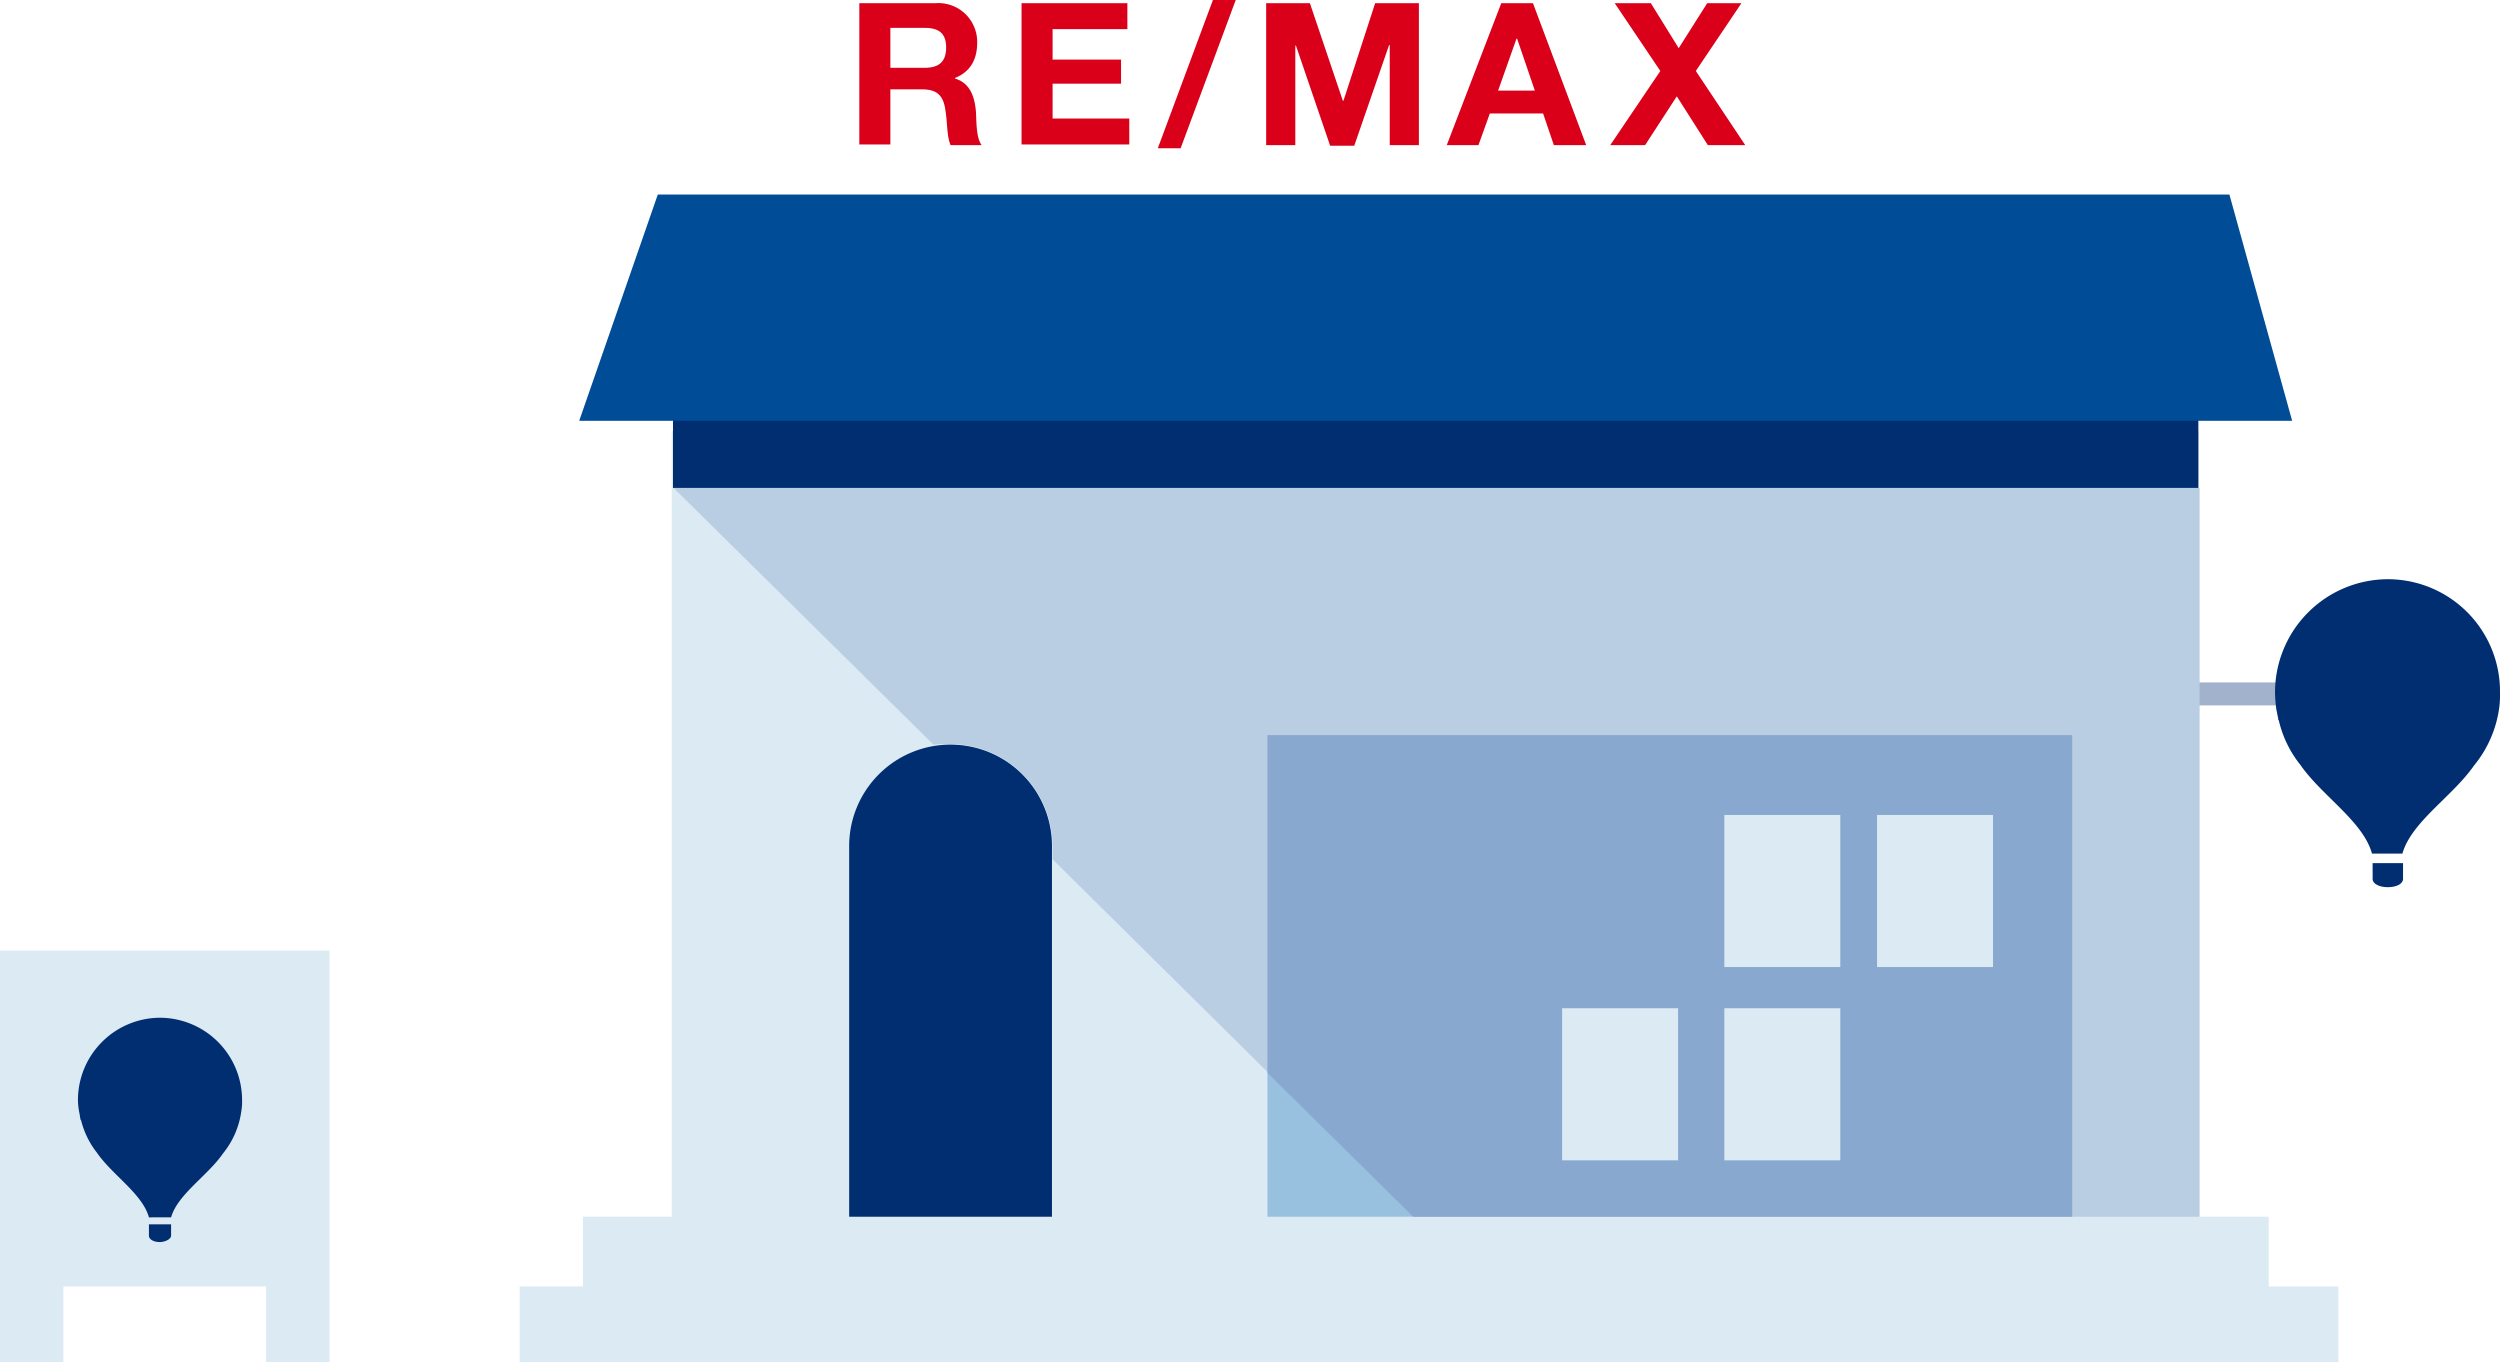
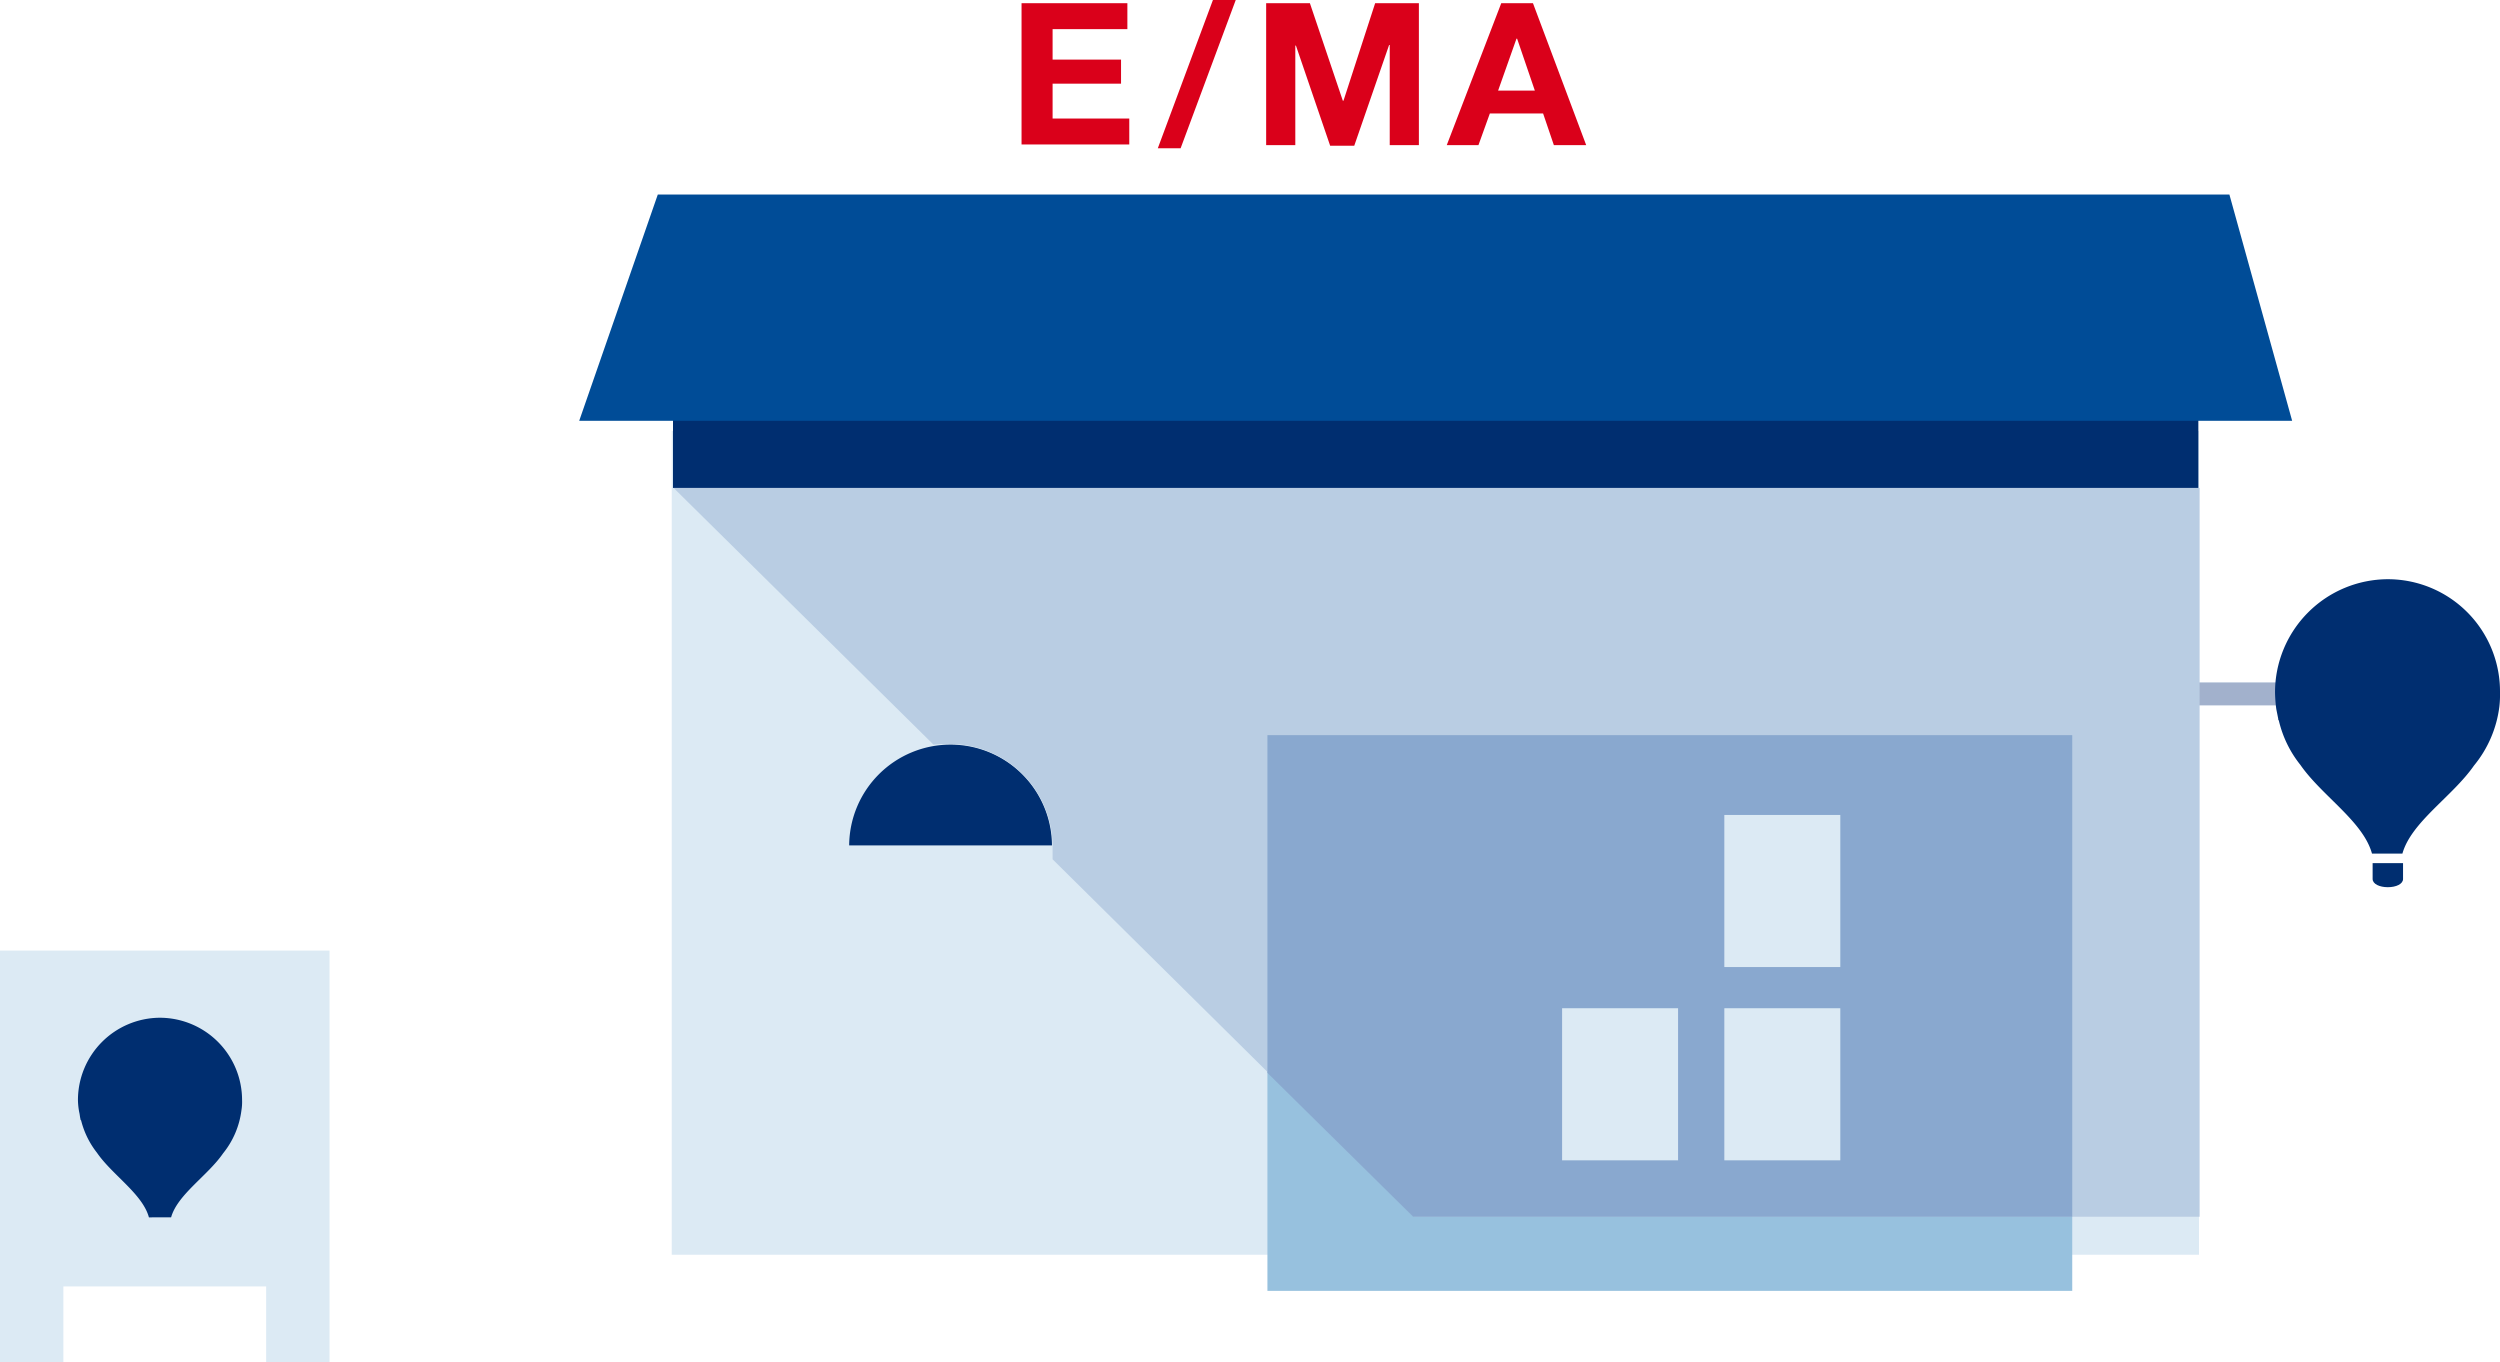
<svg xmlns="http://www.w3.org/2000/svg" id="Ebene_1" data-name="Ebene 1" viewBox="0 0 394.5 215">
  <defs>
    <style>.cls-1{fill:#dceaf4;}.cls-2{fill:#a2b1cc;}.cls-3{fill:#002e70;}.cls-4{fill:#004c97;}.cls-5{fill:#97c1de;}.cls-6{fill:#b9cde3;}.cls-7{fill:#89a8cf;}.cls-8{fill:#da001a;}</style>
  </defs>
  <title>pic-2</title>
  <polygon class="cls-1" points="0 150 0 169.7 0 203.7 0 215 10 215 10 203 42 203 42 215 52 215 52 203.7 52 169.7 52 150 0 150" />
  <rect class="cls-1" x="346.8" y="107.7" width="29.8" height="3.6" />
  <rect class="cls-2" x="346.8" y="107.7" width="29.8" height="3.6" />
  <polygon class="cls-1" points="106 68 106 86.2 106 96.8 106 198 347 198 347 96.8 347 86.2 347 68 106 68" />
  <rect class="cls-3" x="106.2" y="50.8" width="240.7" height="26.2" />
  <polygon class="cls-4" points="91.4 66.4 361.7 66.4 351.8 30.7 103.8 30.7 91.4 66.4" />
  <path class="cls-3" d="M376.8,91.4A17.86,17.86,0,0,0,359,109.3a22.75,22.75,0,0,0,.2,2.6l.3,1.5a.37.37,0,0,0,.1.3,17.59,17.59,0,0,0,3.4,7c3.4,4.9,9.9,8.9,11.3,14h4.8c1.4-5,7.9-9,11.3-13.9a18.18,18.18,0,0,0,4-9.3h0a15.48,15.48,0,0,0,.1-2.2A17.71,17.71,0,0,0,376.8,91.4Z" />
  <path class="cls-3" d="M379.2,138.7v-2.5h-4.8v2.5c0,.8,1.1,1.3,2.4,1.3s2.4-.5,2.4-1.3" />
  <path class="cls-3" d="M25.2,160.6a13,13,0,0,0-12.9,13,11.08,11.08,0,0,0,.2,1.9c.1.4.1.7.2,1.1,0,.1,0,.1.1.2a13.51,13.51,0,0,0,2.5,5.1c2.4,3.5,7.2,6.5,8.2,10.2H27c1-3.6,5.8-6.6,8.2-10.1a13.47,13.47,0,0,0,2.9-6.8h0a8.08,8.08,0,0,0,.1-1.6A13,13,0,0,0,25.2,160.6Z" />
-   <path class="cls-3" d="M27,195v-1.8H23.5V195c0,.6.8,1,1.7,1s1.8-.5,1.8-1" />
  <rect class="cls-5" x="200" y="116.5" width="127" height="87.2" />
-   <polygon class="cls-1" points="358 203 358 192 92 192 92 203 82 203 82 215 128.6 215 346.7 215 369 215 369 203 358 203" />
-   <path class="cls-3" d="M150,117.5a16,16,0,0,0-16,15.9V192h32V133.4A16,16,0,0,0,150,117.5Z" />
+   <path class="cls-3" d="M150,117.5a16,16,0,0,0-16,15.9h32V133.4A16,16,0,0,0,150,117.5Z" />
  <path class="cls-6" d="M106.3,77l41,40.5a22.6,22.6,0,0,1,2.6-.1,16.22,16.22,0,0,1,16.2,16v2.2l57,56.4h124V77Z" />
  <polygon class="cls-7" points="200 169.3 223 192 327 192 327 116 200 116 200 169.3" />
-   <rect class="cls-1" x="296.2" y="128.6" width="18.3" height="24" />
  <rect class="cls-1" x="272.1" y="128.6" width="18.3" height="24" />
  <rect class="cls-1" x="272.1" y="159.1" width="18.3" height="24" />
  <rect class="cls-1" x="246.5" y="159.1" width="18.3" height="24" />
-   <path class="cls-8" d="M135.6.5h12.1a6.12,6.12,0,0,1,6.5,6.2c0,2.6-1,4.6-3.5,5.6v.1c2.4.7,3.1,2.9,3.3,5.2.1,1.4,0,4.1.9,5.3H150c-.6-1.4-.5-3.6-.8-5.4-.3-2.4-1.3-3.4-3.7-3.4h-5v8.7h-4.9Zm4.9,10.2h5.4c2.2,0,3.4-.9,3.4-3.2s-1.2-3.1-3.4-3.1h-5.4Z" />
  <path class="cls-8" d="M161.2.5h16.7V4.6H166.1V9.4h10.8v3.8H166.1v5.5h12.1v4.1h-17V.5Z" />
  <path class="cls-8" d="M191.4,0H195l-8.7,23.4h-3.6Z" />
  <path class="cls-8" d="M199.8.5h6.9l5.2,15.4h.1L217,.5h6.9V22.9h-4.6V7.1h-.1L213.7,23h-3.8L204.5,7.2h-.1V22.9h-4.6Z" />
  <path class="cls-8" d="M236.9.5h5l8.4,22.4h-5.1l-1.7-5h-8.4l-1.8,5h-5Zm-.5,13.8h5.8l-2.8-8.2h-.1Z" />
-   <path class="cls-8" d="M262,11.2,254.8.5h5.7l4.4,7.1L269.4.5h5.4l-7.2,10.7,7.8,11.7h-5.9l-4.9-7.7-5,7.7h-5.5Z" />
</svg>